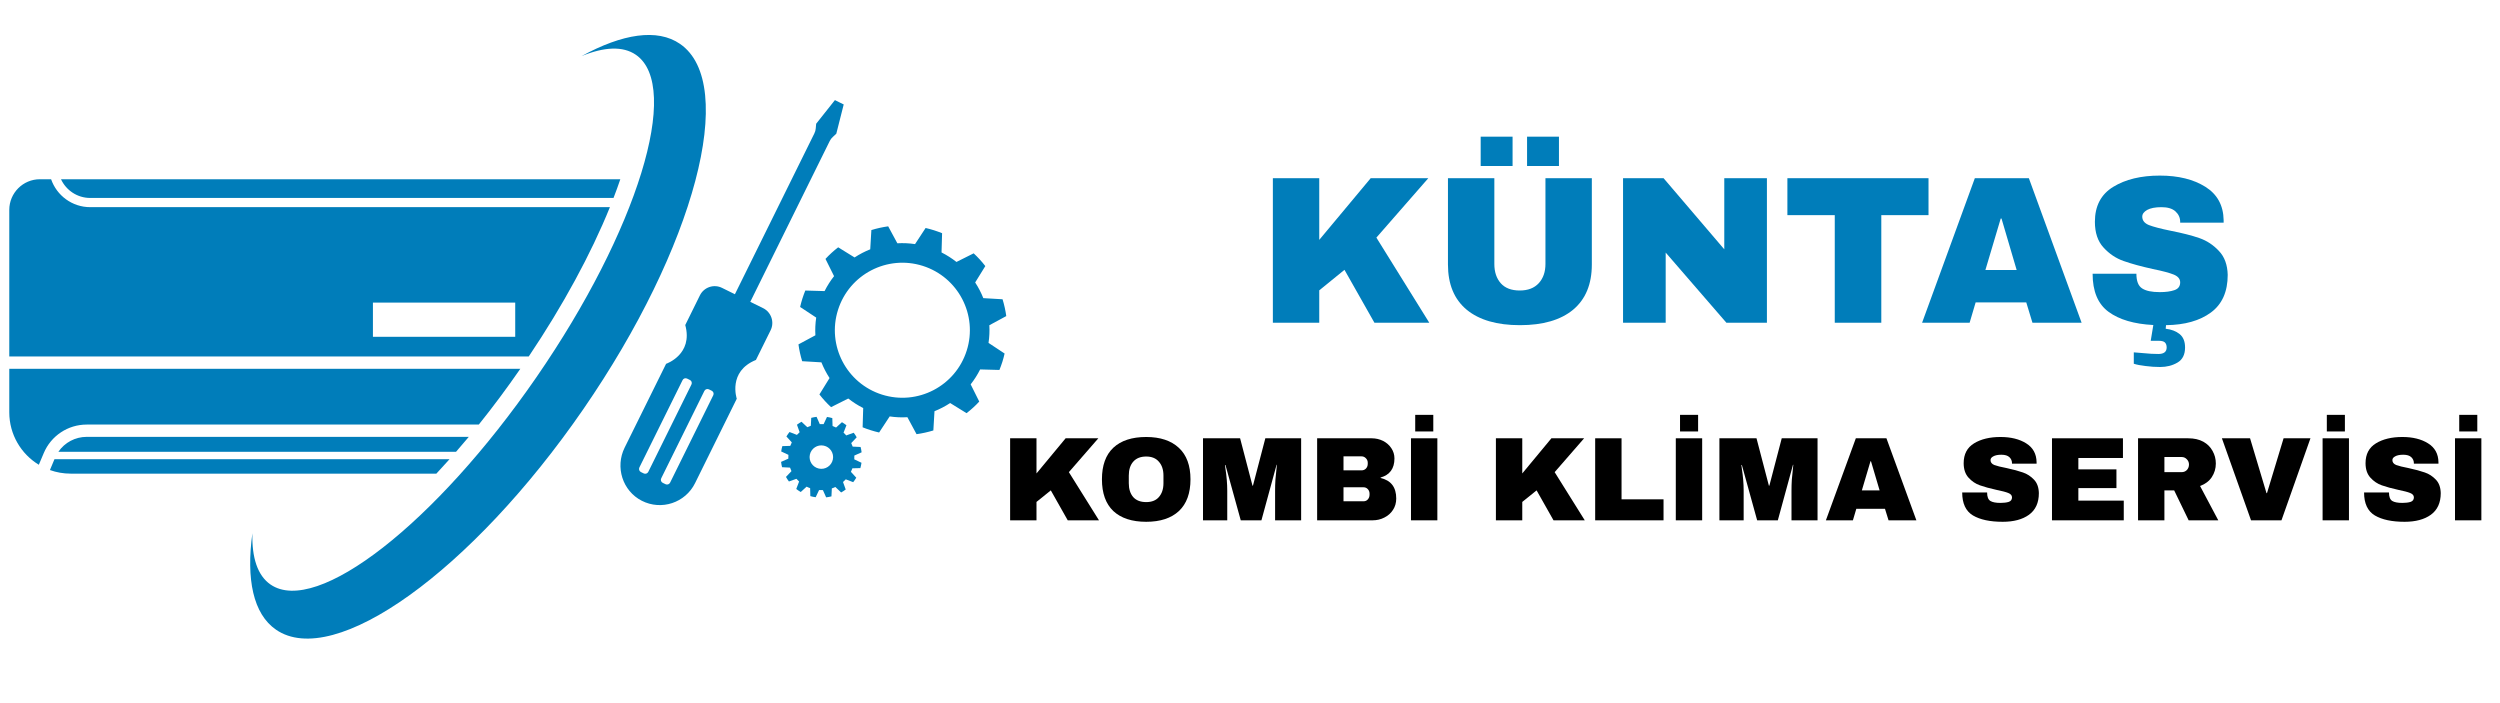
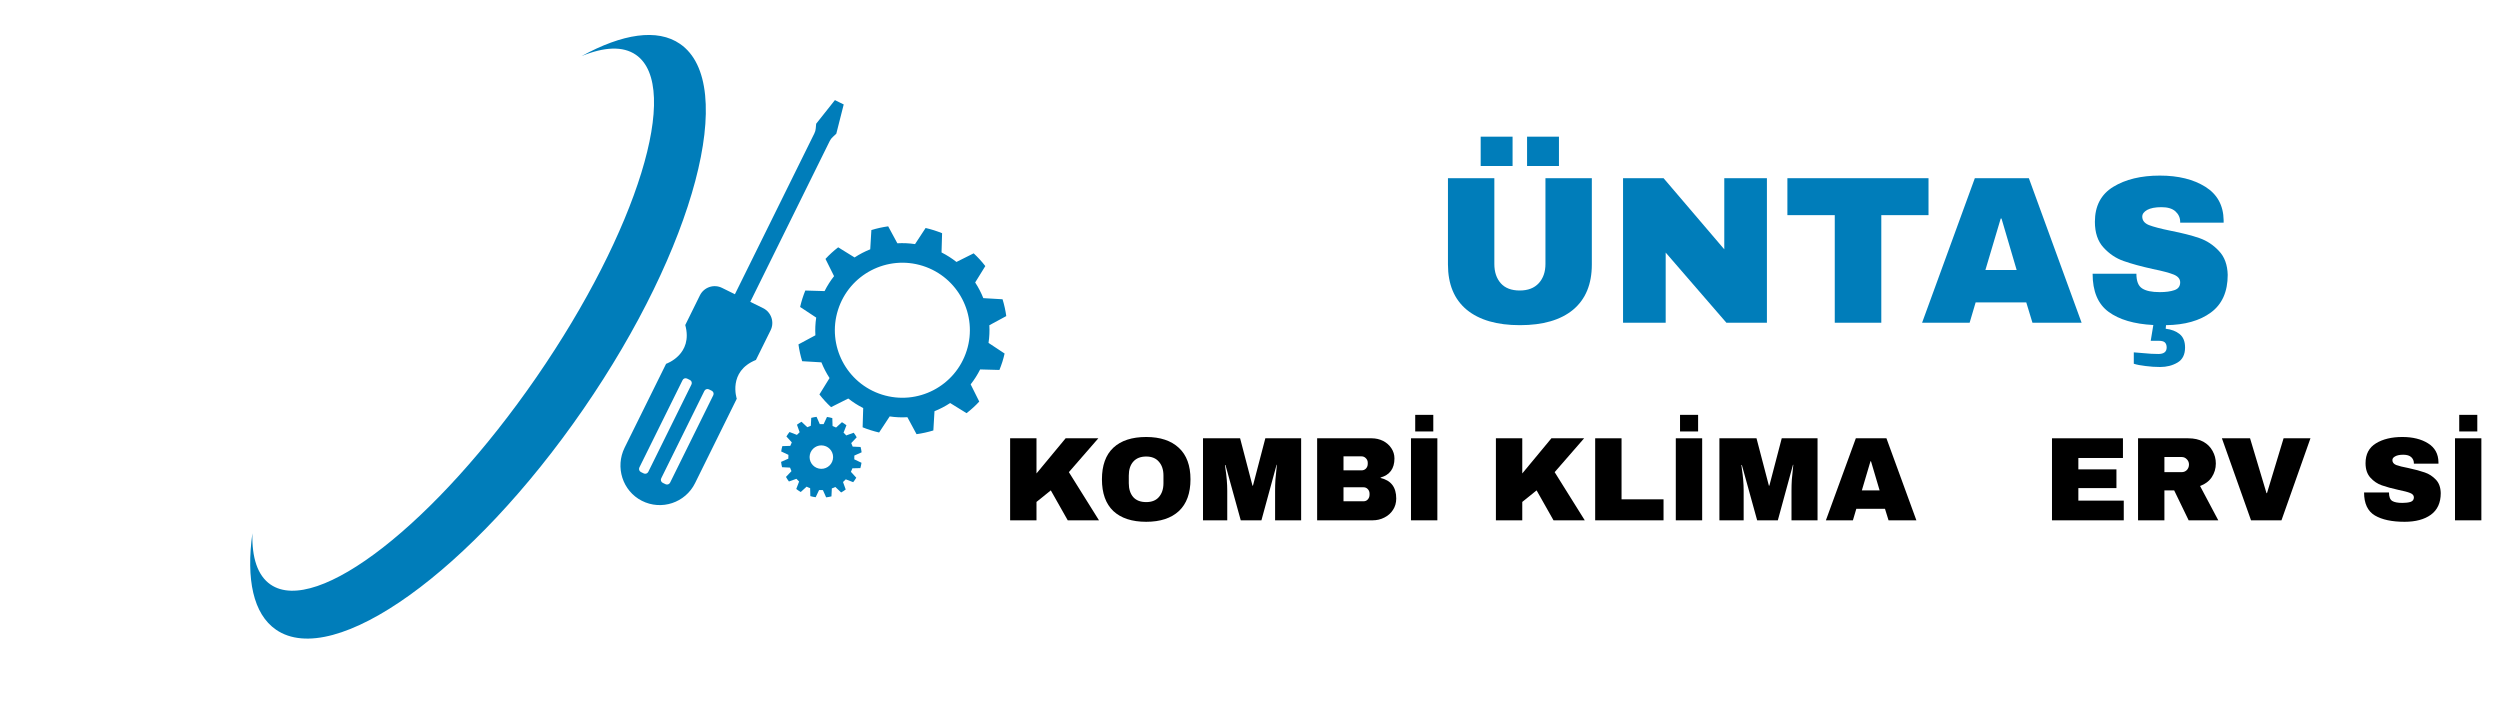
<svg xmlns="http://www.w3.org/2000/svg" width="320" zoomAndPan="magnify" viewBox="0 0 240 67.5" height="90" preserveAspectRatio="xMidYMid meet" version="1.0">
  <defs>
    <g />
    <clipPath id="f2b885f121">
      <path d="M 76 21 L 96.922 21 L 96.922 42 L 76 42 Z M 76 21 " clip-rule="nonzero" />
    </clipPath>
    <clipPath id="111b8b26b5">
-       <path d="M 0.883 17 L 60 17 L 60 46 L 0.883 46 Z M 0.883 17 " clip-rule="nonzero" />
+       <path d="M 0.883 17 L 60 17 L 0.883 46 Z M 0.883 17 " clip-rule="nonzero" />
    </clipPath>
  </defs>
  <path fill="#007dba" d="M 77.746 43.648 C 77.875 43.043 78.473 42.652 79.082 42.781 C 79.691 42.906 80.082 43.504 79.953 44.113 C 79.824 44.723 79.227 45.113 78.617 44.984 C 78.008 44.855 77.617 44.258 77.746 43.648 Z M 77.793 47.629 C 77.875 47.652 77.961 47.672 78.047 47.691 C 78.133 47.707 78.219 47.723 78.305 47.734 L 78.633 47.043 C 78.754 47.055 78.875 47.055 79 47.051 L 79.309 47.746 C 79.48 47.727 79.652 47.695 79.82 47.652 L 79.855 46.887 C 79.973 46.848 80.086 46.805 80.195 46.75 L 80.75 47.277 C 80.902 47.191 81.051 47.098 81.188 46.992 L 80.93 46.273 C 81.023 46.191 81.109 46.105 81.195 46.016 L 81.906 46.289 C 82.012 46.156 82.113 46.012 82.203 45.859 L 81.688 45.297 C 81.742 45.188 81.789 45.074 81.832 44.957 L 82.594 44.938 C 82.617 44.855 82.641 44.77 82.656 44.684 C 82.676 44.598 82.691 44.512 82.703 44.426 L 82.012 44.098 C 82.02 43.977 82.023 43.855 82.016 43.734 L 82.715 43.422 C 82.695 43.25 82.66 43.078 82.617 42.91 L 81.855 42.875 C 81.816 42.758 81.77 42.645 81.719 42.535 L 82.242 41.98 C 82.16 41.828 82.062 41.68 81.957 41.543 L 81.238 41.801 C 81.16 41.707 81.074 41.621 80.98 41.539 L 81.258 40.824 C 81.121 40.719 80.977 40.617 80.828 40.531 L 80.262 41.043 C 80.152 40.988 80.039 40.941 79.926 40.898 L 79.902 40.137 C 79.82 40.113 79.734 40.094 79.652 40.074 C 79.562 40.055 79.477 40.039 79.391 40.027 L 79.066 40.719 C 78.941 40.711 78.82 40.711 78.699 40.715 L 78.391 40.016 C 78.215 40.039 78.043 40.07 77.879 40.113 L 77.84 40.875 C 77.727 40.914 77.613 40.961 77.5 41.012 L 76.945 40.488 C 76.793 40.574 76.648 40.668 76.508 40.773 L 76.766 41.492 C 76.676 41.57 76.586 41.656 76.504 41.75 L 75.793 41.473 C 75.684 41.609 75.586 41.754 75.496 41.902 L 76.012 42.469 C 75.957 42.578 75.91 42.691 75.867 42.805 L 75.102 42.828 C 75.078 42.91 75.059 42.996 75.039 43.082 C 75.023 43.168 75.008 43.254 74.996 43.34 L 75.688 43.664 C 75.676 43.789 75.676 43.91 75.68 44.031 L 74.984 44.34 C 75.004 44.516 75.035 44.688 75.078 44.852 L 75.844 44.891 C 75.883 45.008 75.93 45.121 75.98 45.23 L 75.453 45.785 C 75.539 45.938 75.633 46.082 75.738 46.223 L 76.457 45.965 C 76.539 46.055 76.625 46.145 76.715 46.227 L 76.441 46.941 C 76.574 47.047 76.719 47.145 76.871 47.234 L 77.434 46.719 C 77.543 46.773 77.656 46.824 77.773 46.863 L 77.793 47.629 " fill-opacity="1" fill-rule="nonzero" />
  <g clip-path="url(#f2b885f121)">
    <path fill="#007dba" d="M 80.449 29.75 C 81.527 26.34 85.168 24.445 88.582 25.523 C 91.992 26.602 93.887 30.246 92.805 33.656 C 91.727 37.07 88.086 38.961 84.672 37.883 C 81.262 36.805 79.367 33.164 80.449 29.75 Z M 82.812 41.02 C 83.066 41.125 83.328 41.219 83.594 41.301 C 83.859 41.387 84.125 41.457 84.395 41.52 L 85.41 39.977 C 85.98 40.062 86.551 40.086 87.109 40.051 L 87.988 41.68 C 88.535 41.605 89.074 41.484 89.602 41.324 L 89.711 39.477 C 90.234 39.266 90.742 39.004 91.215 38.691 L 92.789 39.664 C 93.223 39.328 93.633 38.957 94.008 38.551 L 93.184 36.898 C 93.531 36.457 93.836 35.977 94.094 35.465 L 95.945 35.516 C 96.047 35.266 96.141 35.004 96.227 34.738 C 96.309 34.473 96.383 34.207 96.441 33.938 L 94.898 32.918 C 94.984 32.352 95.008 31.781 94.977 31.223 L 96.602 30.344 C 96.527 29.797 96.406 29.258 96.246 28.73 L 94.398 28.621 C 94.188 28.094 93.926 27.59 93.617 27.117 L 94.59 25.543 C 94.254 25.105 93.879 24.699 93.473 24.32 L 91.82 25.148 C 91.379 24.801 90.902 24.496 90.387 24.234 L 90.441 22.387 C 90.188 22.285 89.926 22.191 89.66 22.105 C 89.395 22.023 89.129 21.949 88.859 21.887 L 87.844 23.434 C 87.273 23.348 86.707 23.324 86.145 23.355 L 85.266 21.727 C 84.719 21.805 84.18 21.922 83.652 22.086 L 83.543 23.934 C 83.02 24.141 82.512 24.406 82.039 24.715 L 80.465 23.742 C 80.031 24.078 79.621 24.449 79.246 24.855 L 80.07 26.512 C 79.723 26.949 79.418 27.43 79.16 27.945 L 77.309 27.891 C 77.207 28.145 77.113 28.402 77.027 28.672 C 76.945 28.938 76.871 29.203 76.812 29.469 L 78.355 30.488 C 78.27 31.059 78.246 31.625 78.277 32.188 L 76.652 33.062 C 76.727 33.613 76.848 34.152 77.008 34.676 L 78.855 34.785 C 79.066 35.312 79.328 35.816 79.637 36.293 L 78.664 37.867 C 79 38.301 79.375 38.711 79.781 39.086 L 81.434 38.258 C 81.875 38.605 82.352 38.914 82.867 39.172 L 82.812 41.02 " fill-opacity="1" fill-rule="nonzero" />
  </g>
  <path fill="#007dba" d="M 64.328 46.336 C 64.246 46.496 64.055 46.562 63.891 46.484 L 63.621 46.352 C 63.461 46.273 63.395 46.078 63.477 45.918 L 67.621 37.527 C 67.703 37.367 67.895 37.301 68.059 37.379 L 68.328 37.512 C 68.488 37.594 68.555 37.785 68.473 37.945 Z M 62.234 45.301 C 62.152 45.461 61.957 45.527 61.797 45.449 L 61.527 45.316 C 61.367 45.234 61.301 45.043 61.379 44.879 L 65.527 36.492 C 65.605 36.328 65.801 36.266 65.961 36.344 L 66.23 36.477 C 66.395 36.555 66.457 36.75 66.379 36.91 Z M 73.977 31.711 C 74.367 30.926 74.043 29.973 73.258 29.582 L 72.027 28.977 L 79.656 13.535 C 79.73 13.387 79.832 13.25 79.957 13.141 L 80.285 12.836 L 80.996 10.027 L 80.574 9.82 L 80.152 9.609 L 78.352 11.879 L 78.312 12.328 C 78.301 12.492 78.254 12.656 78.18 12.805 L 70.551 28.246 L 69.316 27.637 C 68.531 27.246 67.578 27.57 67.191 28.355 L 65.785 31.203 C 66.562 34.039 63.945 34.926 63.945 34.926 L 59.965 42.973 C 59.043 44.84 59.758 47.125 61.613 48.074 C 63.496 49.035 65.793 48.27 66.727 46.379 L 70.73 38.277 C 70.73 38.277 69.844 35.66 72.57 34.555 L 73.977 31.711 " fill-opacity="1" fill-rule="nonzero" />
  <g clip-path="url(#111b8b26b5)">
-     <path fill="#007dba" d="M 4.793 45.125 C 5.414 45.348 6.082 45.469 6.777 45.469 L 41.891 45.469 C 42.309 45.02 42.73 44.559 43.156 44.082 L 5.23 44.082 Z M 5.602 43.375 L 43.777 43.375 C 44.184 42.91 44.594 42.43 45.004 41.938 L 8.328 41.938 C 7.219 41.938 6.207 42.484 5.602 43.375 Z M 8.66 19.004 L 58.898 19.004 C 59.133 18.395 59.352 17.797 59.551 17.207 L 5.855 17.207 C 6.348 18.266 7.418 19.004 8.66 19.004 Z M 0.891 39.582 C 0.891 41.715 2.027 43.586 3.727 44.617 L 4.199 43.5 C 4.898 41.836 6.52 40.758 8.328 40.758 L 45.965 40.758 C 47.289 39.109 48.625 37.32 49.953 35.402 L 0.891 35.402 Z M 49.461 32.332 L 35.801 32.332 L 35.801 29.051 L 49.461 29.051 Z M 8.66 19.887 C 6.922 19.887 5.445 18.766 4.906 17.207 L 3.832 17.207 C 2.207 17.207 0.891 18.527 0.891 20.152 L 0.891 34.223 L 50.758 34.223 C 54.051 29.32 56.734 24.375 58.551 19.887 L 8.66 19.887 " fill-opacity="1" fill-rule="nonzero" />
-   </g>
+     </g>
  <path fill="#007dba" d="M 55.828 5.387 C 57.996 4.496 59.801 4.402 61.047 5.262 C 65.461 8.309 61.191 22.16 51.504 36.203 C 41.816 50.246 30.387 59.16 25.969 56.113 C 24.723 55.254 24.168 53.531 24.23 51.191 C 23.621 55.613 24.309 58.941 26.496 60.449 C 32.074 64.297 45.277 54.824 55.988 39.297 C 66.703 23.77 70.863 8.062 65.285 4.215 C 63.102 2.707 59.746 3.242 55.828 5.387 " fill-opacity="1" fill-rule="nonzero" />
  <g fill="#007dba" fill-opacity="1">
    <g transform="translate(120.695, 30.982)">
      <g>
-         <path d="M 10.891 -13.875 L 16.422 -13.875 L 11.438 -8.172 L 16.516 0 L 11.25 0 L 8.375 -5.078 L 5.953 -3.109 L 5.953 0 L 1.5 0 L 1.5 -13.875 L 5.953 -13.875 L 5.953 -7.953 Z M 10.891 -13.875 " />
-       </g>
+         </g>
    </g>
  </g>
  <g fill="#007dba" fill-opacity="1">
    <g transform="translate(137.504, 30.982)">
      <g>
        <path d="M 4.641 -15.047 L 4.641 -17.859 L 7.703 -17.859 L 7.703 -15.047 Z M 9.094 -15.047 L 9.094 -17.859 L 12.156 -17.859 L 12.156 -15.047 Z M 15.312 -5.594 C 15.312 -3.695 14.711 -2.25 13.516 -1.25 C 12.316 -0.258 10.613 0.234 8.406 0.234 C 6.207 0.234 4.504 -0.258 3.297 -1.25 C 2.098 -2.25 1.5 -3.695 1.5 -5.594 L 1.5 -13.875 L 5.953 -13.875 L 5.953 -5.641 C 5.953 -4.867 6.16 -4.25 6.578 -3.781 C 6.992 -3.32 7.598 -3.094 8.391 -3.094 C 9.18 -3.094 9.789 -3.328 10.219 -3.797 C 10.645 -4.266 10.859 -4.879 10.859 -5.641 L 10.859 -13.875 L 15.312 -13.875 Z M 15.312 -5.594 " />
      </g>
    </g>
  </g>
  <g fill="#007dba" fill-opacity="1">
    <g transform="translate(154.312, 30.982)">
      <g>
        <path d="M 11.422 0 L 5.594 -6.734 L 5.594 0 L 1.5 0 L 1.5 -13.875 L 5.391 -13.875 L 11.219 -7.047 L 11.219 -13.875 L 15.312 -13.875 L 15.312 0 Z M 11.422 0 " />
      </g>
    </g>
  </g>
  <g fill="#007dba" fill-opacity="1">
    <g transform="translate(171.121, 30.982)">
      <g>
        <path d="M 9.484 -10.328 L 9.484 0 L 5.016 0 L 5.016 -10.328 L 0.469 -10.328 L 0.469 -13.875 L 14.016 -13.875 L 14.016 -10.328 Z M 9.484 -10.328 " />
      </g>
    </g>
  </g>
  <g fill="#007dba" fill-opacity="1">
    <g transform="translate(184.318, 30.982)">
      <g>
        <path d="M 10.797 0 L 10.203 -1.953 L 5.344 -1.953 L 4.766 0 L 0.203 0 L 5.266 -13.875 L 10.453 -13.875 L 15.516 0 Z M 6.281 -5.062 L 9.281 -5.062 L 7.828 -10 L 7.75 -10 Z M 6.281 -5.062 " />
      </g>
    </g>
  </g>
  <g fill="#007dba" fill-opacity="1">
    <g transform="translate(200.016, 30.982)">
      <g>
        <path d="M 7.328 -14.125 C 9.098 -14.125 10.555 -13.766 11.703 -13.047 C 12.848 -12.328 13.43 -11.258 13.453 -9.844 L 13.453 -9.609 L 9.281 -9.609 L 9.281 -9.688 C 9.281 -10.082 9.129 -10.414 8.828 -10.688 C 8.535 -10.957 8.086 -11.094 7.484 -11.094 C 6.891 -11.094 6.43 -11.004 6.109 -10.828 C 5.797 -10.648 5.641 -10.438 5.641 -10.188 C 5.641 -9.82 5.852 -9.551 6.281 -9.375 C 6.719 -9.207 7.414 -9.023 8.375 -8.828 C 9.488 -8.609 10.406 -8.375 11.125 -8.125 C 11.844 -7.875 12.469 -7.461 13 -6.891 C 13.539 -6.328 13.82 -5.562 13.844 -4.594 C 13.844 -2.977 13.305 -1.773 12.234 -0.984 C 11.16 -0.191 9.723 0.211 7.922 0.234 L 7.891 0.578 C 8.441 0.641 8.891 0.812 9.234 1.094 C 9.578 1.375 9.75 1.801 9.75 2.375 C 9.75 3.062 9.504 3.547 9.016 3.828 C 8.535 4.109 7.984 4.25 7.359 4.25 C 6.891 4.25 6.422 4.219 5.953 4.156 C 5.492 4.102 5.117 4.031 4.828 3.938 L 4.828 2.844 C 4.973 2.852 5.289 2.879 5.781 2.922 C 6.27 2.973 6.738 3 7.188 3 C 7.719 3 7.984 2.789 7.984 2.375 C 7.984 2.164 7.926 2.004 7.812 1.891 C 7.695 1.785 7.5 1.734 7.219 1.734 L 6.453 1.734 L 6.703 0.219 C 4.859 0.125 3.426 -0.297 2.406 -1.047 C 1.383 -1.797 0.875 -3.016 0.875 -4.703 L 5.078 -4.703 C 5.078 -4.004 5.258 -3.535 5.625 -3.297 C 5.988 -3.055 6.555 -2.938 7.328 -2.938 C 7.891 -2.938 8.352 -3 8.719 -3.125 C 9.094 -3.25 9.281 -3.5 9.281 -3.875 C 9.281 -4.207 9.07 -4.457 8.656 -4.625 C 8.25 -4.789 7.582 -4.969 6.656 -5.156 C 5.531 -5.406 4.598 -5.66 3.859 -5.922 C 3.117 -6.18 2.473 -6.613 1.922 -7.219 C 1.367 -7.82 1.094 -8.645 1.094 -9.688 C 1.094 -11.207 1.68 -12.328 2.859 -13.047 C 4.035 -13.766 5.523 -14.125 7.328 -14.125 Z M 7.328 -14.125 " />
      </g>
    </g>
  </g>
  <g fill="#000000" fill-opacity="1">
    <g transform="translate(96.128, 49.951)">
      <g>
        <path d="M 6.172 -7.875 L 9.312 -7.875 L 6.484 -4.625 L 9.375 0 L 6.375 0 L 4.75 -2.875 L 3.375 -1.766 L 3.375 0 L 0.844 0 L 0.844 -7.875 L 3.375 -7.875 L 3.375 -4.5 Z M 6.172 -7.875 " />
      </g>
    </g>
  </g>
  <g fill="#000000" fill-opacity="1">
    <g transform="translate(105.27, 49.951)">
      <g>
        <path d="M 4.766 -8 C 6.117 -8 7.164 -7.648 7.906 -6.953 C 8.645 -6.266 9.016 -5.258 9.016 -3.938 C 9.016 -2.602 8.645 -1.586 7.906 -0.891 C 7.164 -0.203 6.117 0.141 4.766 0.141 C 3.398 0.141 2.348 -0.203 1.609 -0.891 C 0.879 -1.586 0.516 -2.602 0.516 -3.938 C 0.516 -5.27 0.879 -6.281 1.609 -6.969 C 2.348 -7.656 3.398 -8 4.766 -8 Z M 4.766 -6.125 C 4.223 -6.125 3.805 -5.957 3.516 -5.625 C 3.234 -5.301 3.094 -4.859 3.094 -4.297 L 3.094 -3.562 C 3.094 -3.008 3.234 -2.566 3.516 -2.234 C 3.805 -1.91 4.223 -1.75 4.766 -1.75 C 5.297 -1.75 5.703 -1.91 5.984 -2.234 C 6.273 -2.566 6.422 -3.008 6.422 -3.562 L 6.422 -4.297 C 6.422 -4.859 6.273 -5.301 5.984 -5.625 C 5.703 -5.957 5.297 -6.125 4.766 -6.125 Z M 4.766 -6.125 " />
      </g>
    </g>
  </g>
  <g fill="#000000" fill-opacity="1">
    <g transform="translate(114.8, 49.951)">
      <g>
        <path d="M 7.609 0 L 7.609 -2.844 C 7.609 -3.188 7.617 -3.539 7.641 -3.906 C 7.672 -4.281 7.703 -4.594 7.734 -4.844 C 7.766 -5.102 7.781 -5.266 7.781 -5.328 L 7.75 -5.328 L 6.297 0 L 4.312 0 L 2.844 -5.312 L 2.797 -5.312 C 2.805 -5.25 2.828 -5.094 2.859 -4.844 C 2.898 -4.594 2.938 -4.281 2.969 -3.906 C 3 -3.539 3.016 -3.188 3.016 -2.844 L 3.016 0 L 0.688 0 L 0.688 -7.875 L 4.25 -7.875 L 5.438 -3.328 L 5.484 -3.328 L 6.672 -7.875 L 10.109 -7.875 L 10.109 0 Z M 7.609 0 " />
      </g>
    </g>
  </g>
  <g fill="#000000" fill-opacity="1">
    <g transform="translate(125.601, 49.951)">
      <g>
        <path d="M 6.078 -7.875 C 6.473 -7.875 6.836 -7.789 7.172 -7.625 C 7.504 -7.457 7.77 -7.223 7.969 -6.922 C 8.164 -6.629 8.266 -6.301 8.266 -5.938 C 8.266 -4.969 7.82 -4.359 6.938 -4.109 L 6.938 -4.062 C 7.938 -3.832 8.438 -3.176 8.438 -2.094 C 8.438 -1.676 8.332 -1.312 8.125 -1 C 7.926 -0.688 7.648 -0.441 7.297 -0.266 C 6.953 -0.086 6.57 0 6.156 0 L 0.844 0 L 0.844 -7.875 Z M 3.375 -4.797 L 5.109 -4.797 C 5.273 -4.797 5.414 -4.852 5.531 -4.969 C 5.645 -5.094 5.703 -5.242 5.703 -5.422 L 5.703 -5.531 C 5.703 -5.695 5.645 -5.836 5.531 -5.953 C 5.414 -6.078 5.273 -6.141 5.109 -6.141 L 3.375 -6.141 Z M 3.375 -1.828 L 5.297 -1.828 C 5.461 -1.828 5.598 -1.883 5.703 -2 C 5.816 -2.125 5.875 -2.273 5.875 -2.453 L 5.875 -2.562 C 5.875 -2.738 5.816 -2.883 5.703 -3 C 5.598 -3.113 5.461 -3.172 5.297 -3.172 L 3.375 -3.172 Z M 3.375 -1.828 " />
      </g>
    </g>
  </g>
  <g fill="#000000" fill-opacity="1">
    <g transform="translate(134.502, 49.951)">
      <g>
        <path d="M 1.359 -8.531 L 1.359 -10.125 L 3.094 -10.125 L 3.094 -8.531 Z M 0.953 0 L 0.953 -7.875 L 3.484 -7.875 L 3.484 0 Z M 0.953 0 " />
      </g>
    </g>
  </g>
  <g fill="#000000" fill-opacity="1">
    <g transform="translate(138.953, 49.951)">
      <g />
    </g>
  </g>
  <g fill="#000000" fill-opacity="1">
    <g transform="translate(142.763, 49.951)">
      <g>
        <path d="M 6.172 -7.875 L 9.312 -7.875 L 6.484 -4.625 L 9.375 0 L 6.375 0 L 4.75 -2.875 L 3.375 -1.766 L 3.375 0 L 0.844 0 L 0.844 -7.875 L 3.375 -7.875 L 3.375 -4.5 Z M 6.172 -7.875 " />
      </g>
    </g>
  </g>
  <g fill="#000000" fill-opacity="1">
    <g transform="translate(152.293, 49.951)">
      <g>
        <path d="M 0.844 -7.875 L 3.375 -7.875 L 3.375 -2.016 L 7.406 -2.016 L 7.406 0 L 0.844 0 Z M 0.844 -7.875 " />
      </g>
    </g>
  </g>
  <g fill="#000000" fill-opacity="1">
    <g transform="translate(159.924, 49.951)">
      <g>
        <path d="M 1.359 -8.531 L 1.359 -10.125 L 3.094 -10.125 L 3.094 -8.531 Z M 0.953 0 L 0.953 -7.875 L 3.484 -7.875 L 3.484 0 Z M 0.953 0 " />
      </g>
    </g>
  </g>
  <g fill="#000000" fill-opacity="1">
    <g transform="translate(164.375, 49.951)">
      <g>
        <path d="M 7.609 0 L 7.609 -2.844 C 7.609 -3.188 7.617 -3.539 7.641 -3.906 C 7.672 -4.281 7.703 -4.594 7.734 -4.844 C 7.766 -5.102 7.781 -5.266 7.781 -5.328 L 7.75 -5.328 L 6.297 0 L 4.312 0 L 2.844 -5.312 L 2.797 -5.312 C 2.805 -5.25 2.828 -5.094 2.859 -4.844 C 2.898 -4.594 2.938 -4.281 2.969 -3.906 C 3 -3.539 3.016 -3.188 3.016 -2.844 L 3.016 0 L 0.688 0 L 0.688 -7.875 L 4.25 -7.875 L 5.438 -3.328 L 5.484 -3.328 L 6.672 -7.875 L 10.109 -7.875 L 10.109 0 Z M 7.609 0 " />
      </g>
    </g>
  </g>
  <g fill="#000000" fill-opacity="1">
    <g transform="translate(175.176, 49.951)">
      <g>
        <path d="M 6.125 0 L 5.781 -1.109 L 3.031 -1.109 L 2.703 0 L 0.109 0 L 2.984 -7.875 L 5.922 -7.875 L 8.797 0 Z M 3.562 -2.875 L 5.266 -2.875 L 4.438 -5.672 L 4.391 -5.672 Z M 3.562 -2.875 " />
      </g>
    </g>
  </g>
  <g fill="#000000" fill-opacity="1">
    <g transform="translate(184.077, 49.951)">
      <g />
    </g>
  </g>
  <g fill="#000000" fill-opacity="1">
    <g transform="translate(187.887, 49.951)">
      <g>
-         <path d="M 4.156 -8 C 5.156 -8 5.977 -7.797 6.625 -7.391 C 7.281 -6.984 7.613 -6.379 7.625 -5.578 L 7.625 -5.438 L 5.266 -5.438 L 5.266 -5.484 C 5.266 -5.711 5.18 -5.906 5.016 -6.062 C 4.848 -6.219 4.594 -6.297 4.25 -6.297 C 3.906 -6.297 3.645 -6.242 3.469 -6.141 C 3.289 -6.047 3.203 -5.926 3.203 -5.781 C 3.203 -5.57 3.32 -5.414 3.562 -5.312 C 3.812 -5.219 4.207 -5.117 4.75 -5.016 C 5.383 -4.879 5.906 -4.738 6.312 -4.594 C 6.719 -4.457 7.07 -4.227 7.375 -3.906 C 7.676 -3.594 7.832 -3.16 7.844 -2.609 C 7.844 -1.68 7.523 -0.988 6.891 -0.531 C 6.266 -0.082 5.426 0.141 4.375 0.141 C 3.156 0.141 2.203 -0.062 1.516 -0.469 C 0.828 -0.883 0.484 -1.617 0.484 -2.672 L 2.875 -2.672 C 2.875 -2.266 2.977 -1.992 3.188 -1.859 C 3.395 -1.734 3.719 -1.672 4.156 -1.672 C 4.469 -1.672 4.727 -1.703 4.938 -1.766 C 5.156 -1.836 5.266 -1.984 5.266 -2.203 C 5.266 -2.391 5.145 -2.531 4.906 -2.625 C 4.676 -2.719 4.301 -2.816 3.781 -2.922 C 3.133 -3.066 2.602 -3.211 2.188 -3.359 C 1.77 -3.504 1.406 -3.75 1.094 -4.094 C 0.781 -4.438 0.625 -4.898 0.625 -5.484 C 0.625 -6.348 0.957 -6.984 1.625 -7.391 C 2.289 -7.797 3.133 -8 4.156 -8 Z M 4.156 -8 " />
-       </g>
+         </g>
    </g>
  </g>
  <g fill="#000000" fill-opacity="1">
    <g transform="translate(196.147, 49.951)">
      <g>
        <path d="M 0.844 -7.875 L 7.656 -7.875 L 7.656 -5.984 L 3.375 -5.984 L 3.375 -4.891 L 7.031 -4.891 L 7.031 -3.094 L 3.375 -3.094 L 3.375 -1.891 L 7.734 -1.891 L 7.734 0 L 0.844 0 Z M 0.844 -7.875 " />
      </g>
    </g>
  </g>
  <g fill="#000000" fill-opacity="1">
    <g transform="translate(204.408, 49.951)">
      <g>
        <path d="M 8.312 -5.453 C 8.312 -4.973 8.18 -4.535 7.922 -4.141 C 7.66 -3.754 7.285 -3.473 6.797 -3.297 L 8.547 0 L 5.703 0 L 4.312 -2.875 L 3.375 -2.875 L 3.375 0 L 0.844 0 L 0.844 -7.875 L 5.656 -7.875 C 6.227 -7.875 6.711 -7.766 7.109 -7.547 C 7.504 -7.328 7.801 -7.031 8 -6.656 C 8.207 -6.289 8.312 -5.891 8.312 -5.453 Z M 5.734 -5.359 C 5.734 -5.555 5.664 -5.723 5.531 -5.859 C 5.395 -6.004 5.227 -6.078 5.031 -6.078 L 3.375 -6.078 L 3.375 -4.625 L 5.031 -4.625 C 5.227 -4.625 5.395 -4.691 5.531 -4.828 C 5.664 -4.973 5.734 -5.148 5.734 -5.359 Z M 5.734 -5.359 " />
      </g>
    </g>
  </g>
  <g fill="#000000" fill-opacity="1">
    <g transform="translate(213.115, 49.951)">
      <g>
        <path d="M 2.984 0 L 0.188 -7.875 L 2.891 -7.875 L 4.469 -2.609 L 4.516 -2.609 L 6.109 -7.875 L 8.688 -7.875 L 5.906 0 Z M 2.984 0 " />
      </g>
    </g>
  </g>
  <g fill="#000000" fill-opacity="1">
    <g transform="translate(222.016, 49.951)">
      <g>
-         <path d="M 1.359 -8.531 L 1.359 -10.125 L 3.094 -10.125 L 3.094 -8.531 Z M 0.953 0 L 0.953 -7.875 L 3.484 -7.875 L 3.484 0 Z M 0.953 0 " />
-       </g>
+         </g>
    </g>
  </g>
  <g fill="#000000" fill-opacity="1">
    <g transform="translate(226.467, 49.951)">
      <g>
        <path d="M 4.156 -8 C 5.156 -8 5.977 -7.797 6.625 -7.391 C 7.281 -6.984 7.613 -6.379 7.625 -5.578 L 7.625 -5.438 L 5.266 -5.438 L 5.266 -5.484 C 5.266 -5.711 5.18 -5.906 5.016 -6.062 C 4.848 -6.219 4.594 -6.297 4.25 -6.297 C 3.906 -6.297 3.645 -6.242 3.469 -6.141 C 3.289 -6.047 3.203 -5.926 3.203 -5.781 C 3.203 -5.57 3.32 -5.414 3.562 -5.312 C 3.812 -5.219 4.207 -5.117 4.75 -5.016 C 5.383 -4.879 5.906 -4.738 6.312 -4.594 C 6.719 -4.457 7.07 -4.227 7.375 -3.906 C 7.676 -3.594 7.832 -3.16 7.844 -2.609 C 7.844 -1.68 7.523 -0.988 6.891 -0.531 C 6.266 -0.082 5.426 0.141 4.375 0.141 C 3.156 0.141 2.203 -0.062 1.516 -0.469 C 0.828 -0.883 0.484 -1.617 0.484 -2.672 L 2.875 -2.672 C 2.875 -2.266 2.977 -1.992 3.188 -1.859 C 3.395 -1.734 3.719 -1.672 4.156 -1.672 C 4.469 -1.672 4.727 -1.703 4.938 -1.766 C 5.156 -1.836 5.266 -1.984 5.266 -2.203 C 5.266 -2.391 5.145 -2.531 4.906 -2.625 C 4.676 -2.719 4.301 -2.816 3.781 -2.922 C 3.133 -3.066 2.602 -3.211 2.188 -3.359 C 1.77 -3.504 1.406 -3.75 1.094 -4.094 C 0.781 -4.438 0.625 -4.898 0.625 -5.484 C 0.625 -6.348 0.957 -6.984 1.625 -7.391 C 2.289 -7.797 3.133 -8 4.156 -8 Z M 4.156 -8 " />
      </g>
    </g>
  </g>
  <g fill="#000000" fill-opacity="1">
    <g transform="translate(234.727, 49.951)">
      <g>
        <path d="M 1.359 -8.531 L 1.359 -10.125 L 3.094 -10.125 L 3.094 -8.531 Z M 0.953 0 L 0.953 -7.875 L 3.484 -7.875 L 3.484 0 Z M 0.953 0 " />
      </g>
    </g>
  </g>
</svg>